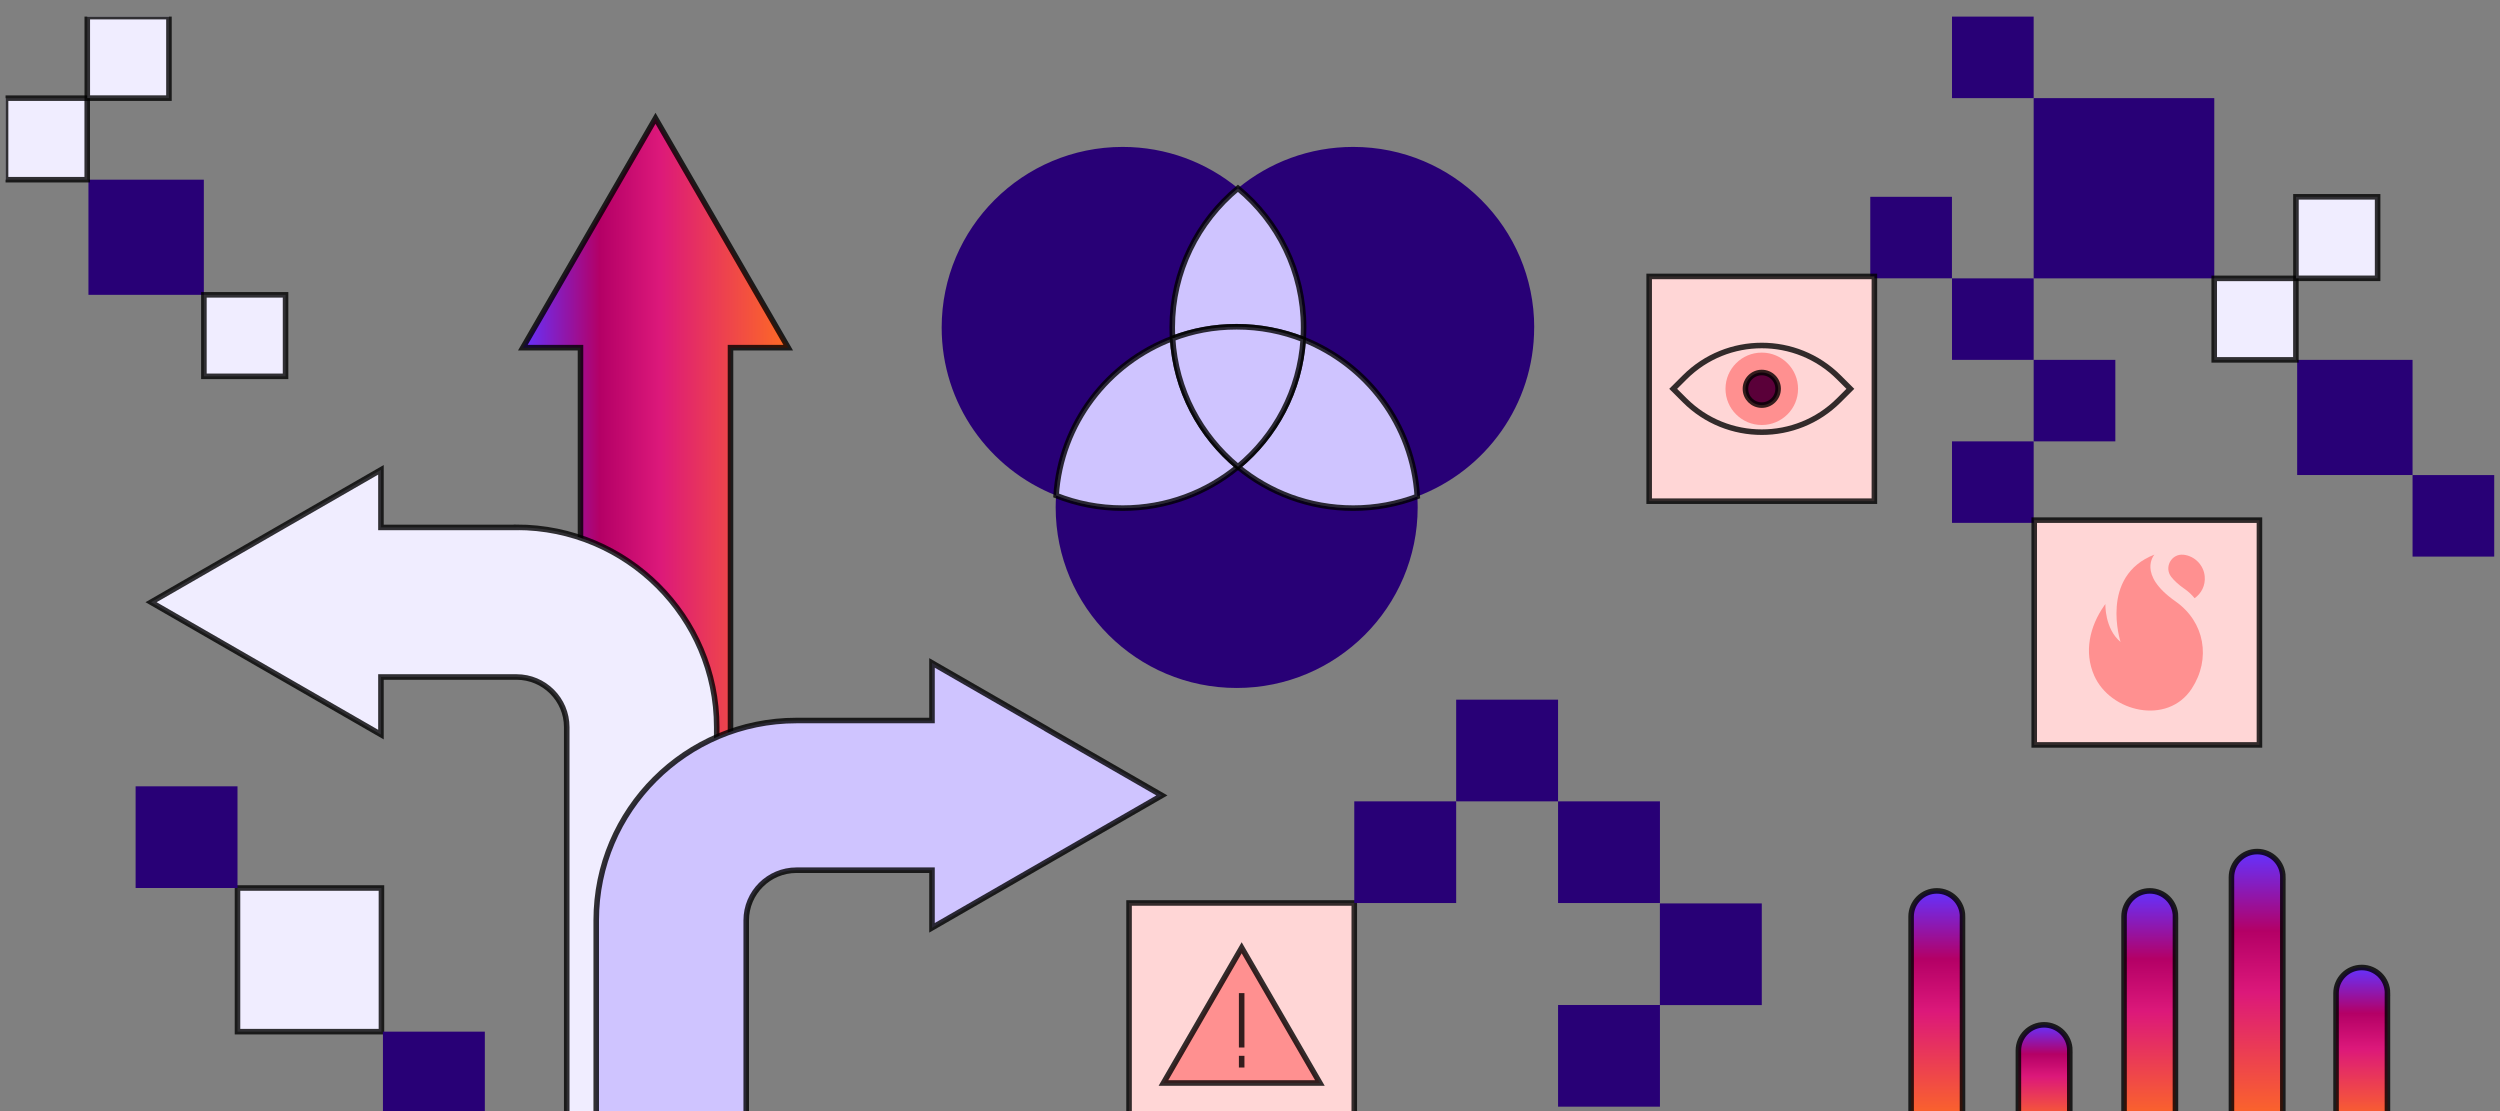
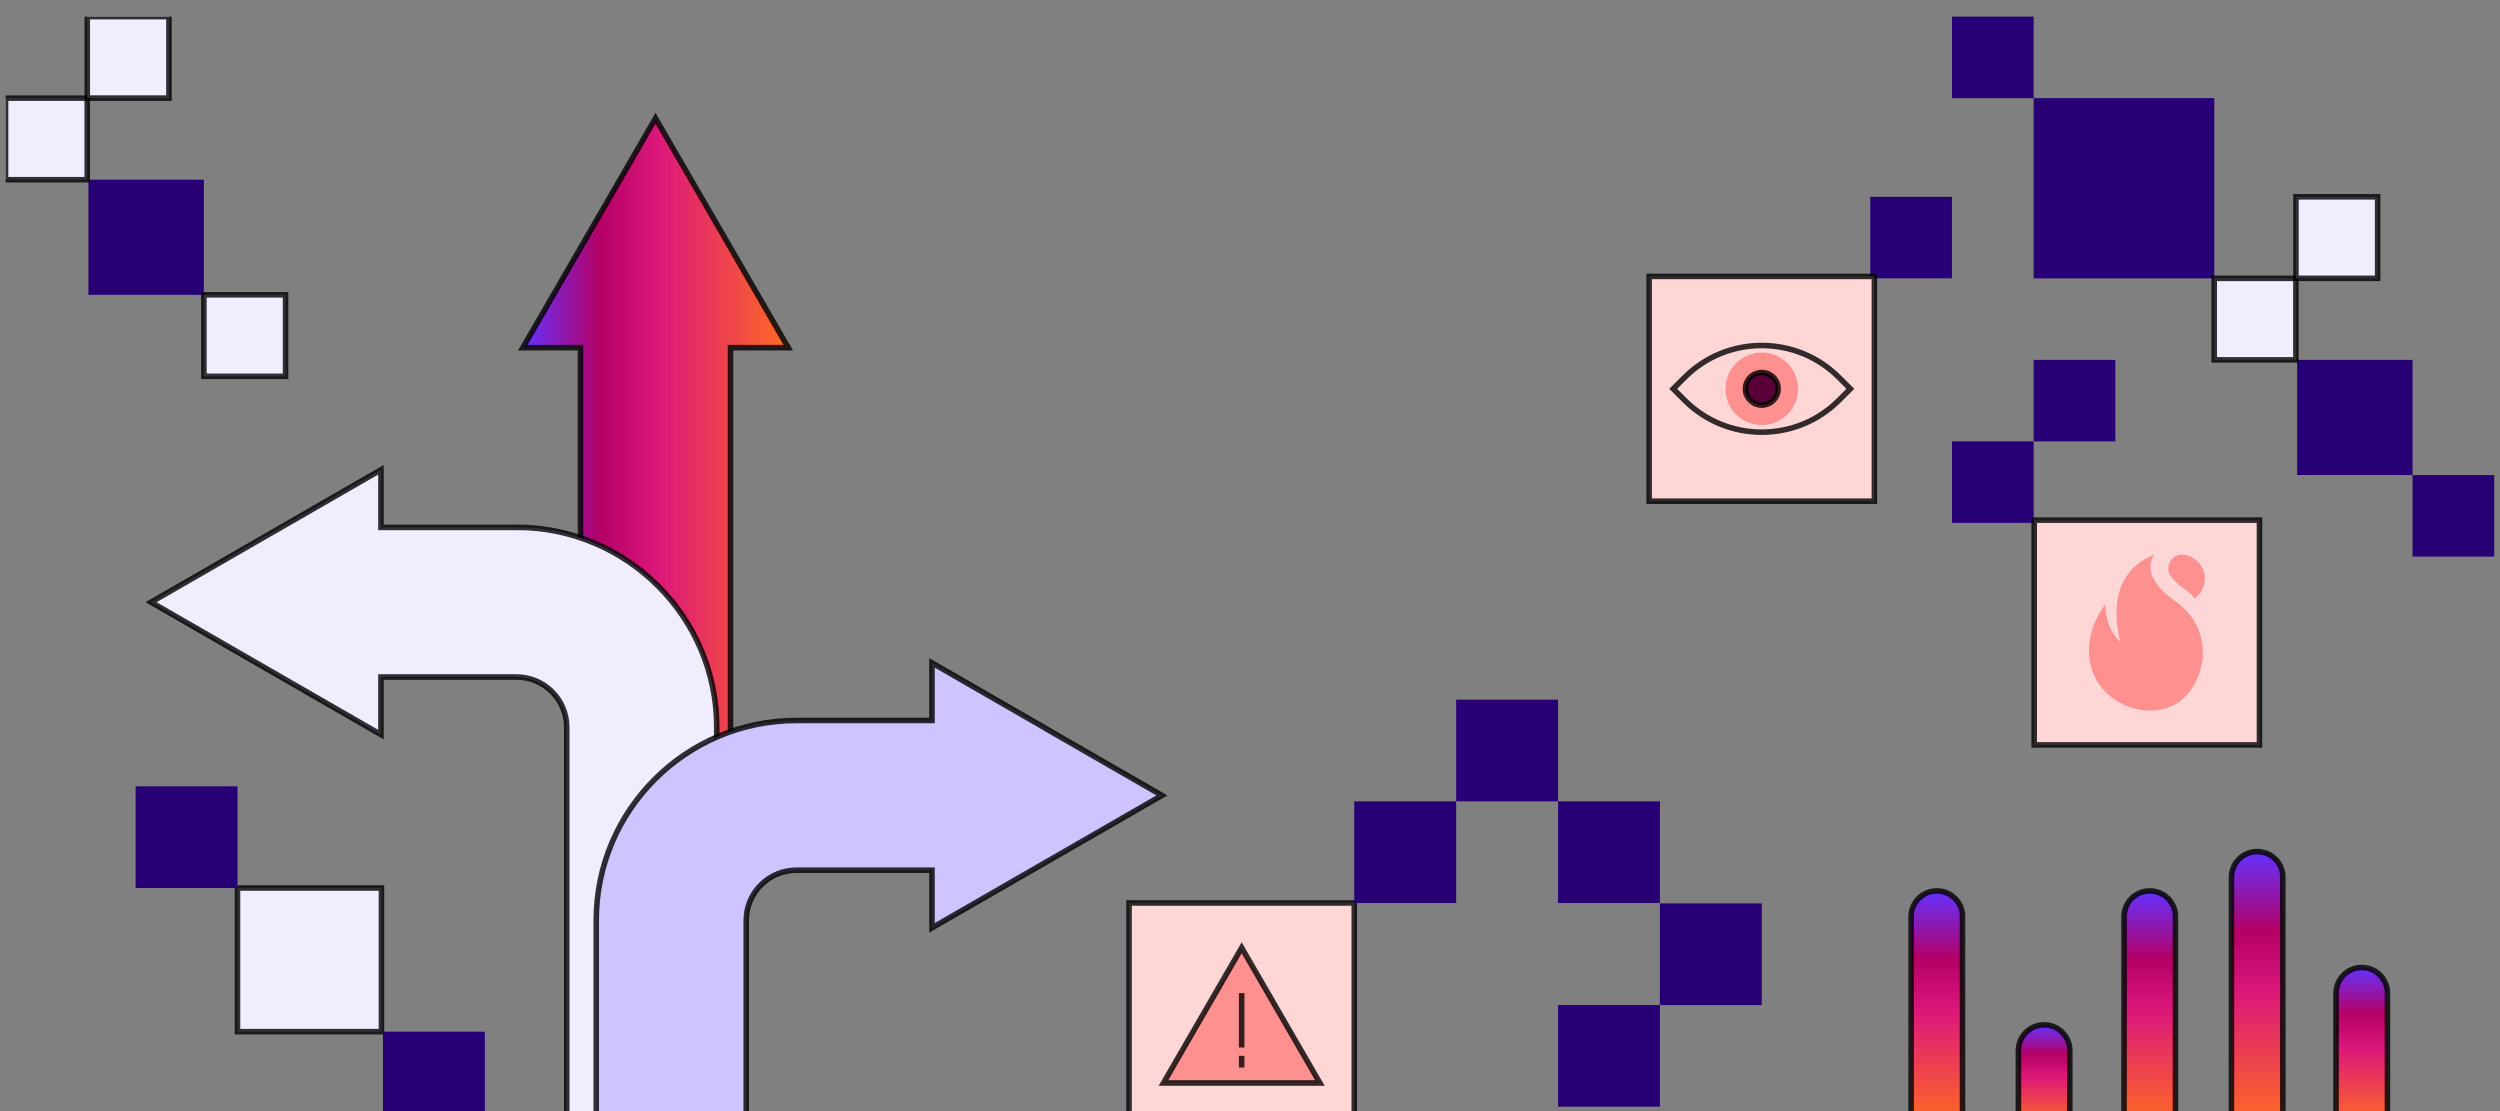
<svg xmlns="http://www.w3.org/2000/svg" width="450" height="200" viewBox="0 0 450 200" fill="none">
  <rect x="0" y="0" width="450" height="200" fill="#808080" stroke="none" />
  <g clip-path="url(#clip0_103_810)">
    <mask id="mask0_103_810" style="mask-type:alpha" maskUnits="userSpaceOnUse" x="0" y="0" width="450" height="200">
      <rect width="450" height="199.589" fill="#D9D9D9" />
    </mask>
    <g mask="url(#mask0_103_810)">
</g>
    <g clip-path="url(#clip1_103_810)">
      <g clip-path="url(#clip2_103_810)">
        <path d="M211.07 60.914C211.03 60.266 211.01 59.617 211.01 58.958C211.01 48.869 215.61 39.858 222.84 33.9C217.19 29.24 209.96 26.445 202.08 26.445C184.08 26.445 169.5 41.005 169.5 58.958C169.5 72.69 178.04 84.426 190.1 89.186C190.94 76.213 199.41 65.325 211.07 60.914Z" fill="#280076" />
        <path d="M276.16 58.958C276.16 41.005 261.57 26.445 243.58 26.445C235.69 26.445 228.46 29.24 222.83 33.89C230.05 39.858 234.65 48.869 234.65 58.948C234.65 59.667 234.62 60.376 234.57 61.084C246.05 65.625 254.33 76.472 255.1 89.356C267.4 84.705 276.15 72.85 276.15 58.948L276.16 58.958Z" fill="#280076" />
        <path d="M211 58.959C211 59.617 211.03 60.266 211.06 60.914C214.64 59.557 218.53 58.809 222.59 58.809C226.65 58.809 230.86 59.627 234.57 61.084C234.62 60.376 234.65 59.667 234.65 58.949C234.65 48.859 230.05 39.848 222.83 33.89C215.61 39.858 211 48.869 211 58.949V58.959Z" fill="#CFC4FF" stroke="black" stroke-opacity="0.8" stroke-miterlimit="10" />
        <path d="M222.83 84.017C217.19 88.667 209.96 91.461 202.08 91.461C197.85 91.461 193.81 90.643 190.1 89.186C190.05 89.894 190.02 90.603 190.02 91.322C190.02 109.275 204.61 123.835 222.6 123.835C240.59 123.835 255.18 109.275 255.18 91.322C255.18 90.663 255.15 90.014 255.12 89.366C251.54 90.723 247.65 91.471 243.59 91.471C235.7 91.471 228.47 88.677 222.84 84.027L222.83 84.017Z" fill="#280076" />
        <path d="M222.83 84.016C216.08 78.448 211.62 70.205 211.07 60.914C199.41 65.325 190.94 76.213 190.1 89.186C193.81 90.653 197.85 91.461 202.08 91.461C209.97 91.461 217.2 88.667 222.83 84.016V84.016Z" fill="#CFC4FF" stroke="black" stroke-opacity="0.8" stroke-miterlimit="10" />
        <path d="M234.58 61.094C233.98 70.305 229.54 78.478 222.83 84.017C228.47 88.667 235.7 91.461 243.58 91.461C247.64 91.461 251.52 90.713 255.11 89.356C254.34 76.472 246.06 65.625 234.58 61.084V61.094Z" fill="#CFC4FF" stroke="black" stroke-opacity="0.8" stroke-miterlimit="10" />
        <path d="M211.07 60.914C211.62 70.205 216.08 78.439 222.83 84.017C229.54 78.478 233.98 70.305 234.58 61.094C230.87 59.627 226.83 58.819 222.6 58.819C218.37 58.819 214.66 59.567 211.07 60.925V60.914Z" fill="#CFC4FF" stroke="black" stroke-opacity="0.8" stroke-miterlimit="10" />
      </g>
      <path d="M68.66 159.841H42.75V185.698H68.66V159.841Z" fill="#F0EDFF" stroke="black" stroke-opacity="0.8" stroke-miterlimit="10" />
      <path d="M243.77 162.535H203.23V202.992H243.77V162.535Z" fill="#FFD6D6" stroke="black" stroke-opacity="0.8" stroke-miterlimit="10" />
      <path d="M87.27 185.697H68.93V204H87.27V185.697Z" fill="#280076" />
      <path d="M298.79 144.243H280.45V162.545H298.79V144.243Z" fill="#280076" />
      <path d="M317.12 162.615H298.78V180.917H317.12V162.615Z" fill="#280076" />
      <path d="M262.11 144.243H243.77V162.545H262.11V144.243Z" fill="#280076" />
      <path d="M280.45 125.94H262.11V144.243H280.45V125.94Z" fill="#280076" />
      <path d="M42.75 141.538H24.41V159.84H42.75V141.538Z" fill="#280076" />
      <path d="M298.79 180.897H280.45V199.2H298.79V180.897Z" fill="#280076" />
      <path d="M223.5 170.599L209.42 194.939H237.58L223.5 170.599L209.42 194.939H237.58L223.5 170.599Z" fill="#FF9090" />
      <path d="M223.5 170.599L209.42 194.939H237.58L223.5 170.599ZM223.5 170.599L209.42 194.939H237.58L223.5 170.599Z" stroke="black" stroke-opacity="0.8" stroke-miterlimit="10" />
      <path d="M223.5 178.762V188.552" stroke="black" stroke-opacity="0.8" stroke-miterlimit="10" />
      <path d="M223.5 190.048V192.154" stroke="black" stroke-opacity="0.8" stroke-miterlimit="10" />
      <path d="M141.88 62.581L129.94 41.933L117.99 21.296L106.05 41.933L94.11 62.581H104.49V202.513H131.49V62.581H141.88Z" fill="url(#paint0_linear_103_810)" stroke="black" stroke-opacity="0.8" stroke-miterlimit="10" />
      <path d="M92.97 94.935H68.57V84.566L47.88 96.481L27.19 108.397L47.88 120.312L68.57 132.228V121.859H92.97C97.96 121.859 102.01 125.911 102.01 130.881V202.493H129.01V130.881C129.01 111.051 112.84 94.915 92.97 94.915V94.935Z" fill="#F0EDFF" stroke="black" stroke-opacity="0.8" stroke-miterlimit="10" />
      <path d="M188.45 131.24L167.76 119.324V129.693H143.36C123.49 129.693 107.32 145.83 107.32 165.659V202.513H134.32V165.659C134.32 160.679 138.38 156.637 143.36 156.637H167.76V167.006L188.45 155.091L209.14 143.175L188.45 131.26V131.24Z" fill="#CFC4FF" stroke="black" stroke-opacity="0.8" stroke-miterlimit="10" />
      <path d="M413.49 85.504H434.26V64.777H413.49V85.504Z" fill="#280076" />
      <path d="M366.06 50.106L398.57 50.106V17.663L366.06 17.663V50.106Z" fill="#280076" />
      <path d="M398.56 64.776H413.26V50.107H398.56V64.776Z" fill="#F0EDFF" stroke="black" stroke-opacity="0.8" stroke-miterlimit="10" />
-       <path d="M351.36 64.776H366.06V50.107H351.36V64.776Z" fill="#280076" />
      <path d="M336.65 50.097H351.35V35.427H336.65V50.097Z" fill="#280076" />
      <path d="M413.27 50.097H427.97V35.427H413.27V50.097Z" fill="#F0EDFF" stroke="black" stroke-opacity="0.8" stroke-miterlimit="10" />
      <path d="M351.36 17.664L366.06 17.664V2.994L351.36 2.994V17.664Z" fill="#280076" />
      <path d="M434.26 100.184H448.96V85.514H434.26V100.184Z" fill="#280076" />
      <path d="M366.06 79.446H380.76V64.776H366.06V79.446Z" fill="#280076" />
      <path d="M351.36 94.116H366.06V79.446H351.36V94.116Z" fill="#280076" />
      <path d="M406.7 93.627H366.16V134.084H406.7V93.627Z" fill="#FFD6D6" stroke="black" stroke-opacity="0.8" stroke-miterlimit="10" />
      <path d="M337.39 49.757H296.85V90.214H337.39V49.757Z" fill="#FFD6D6" stroke="black" stroke-opacity="0.8" stroke-miterlimit="10" />
      <path d="M387.81 99.814C387.81 99.814 384.59 103.347 391.59 108.247C396.87 111.939 398.02 118.606 394.5 123.975C390.15 130.601 379.86 128.186 376.96 121.61C375.08 117.358 376.15 112.758 378.74 109.045C378.82 108.936 378.89 108.826 378.97 108.726C378.97 108.726 378.81 113.137 381.7 115.552C381.7 115.552 377.84 103.686 387.81 99.824V99.814Z" fill="#FF9090" />
      <path d="M393.2 105.982C393.91 106.48 394.52 107.049 395.03 107.678C396.24 106.83 397 105.383 396.85 103.756C396.68 101.75 395.08 100.094 393.07 99.854C393.05 99.854 393.03 99.854 393.01 99.854C390.86 99.625 389.49 102.119 390.82 103.836C391.34 104.495 392.1 105.223 393.2 105.991V105.982Z" fill="#FF9090" />
      <path d="M301.173 69.99L303.252 67.916C310.903 60.28 323.334 60.28 330.985 67.916L333.064 69.99L330.985 72.065C323.334 79.7 310.903 79.7 303.252 72.065L301.173 69.99Z" fill="#FFD6D6" stroke="black" stroke-opacity="0.8" stroke-miterlimit="10" />
      <path d="M317.12 76.502C320.726 76.502 323.65 73.585 323.65 69.986C323.65 66.387 320.726 63.469 317.12 63.469C313.514 63.469 310.59 66.387 310.59 69.986C310.59 73.585 313.514 76.502 317.12 76.502Z" fill="#FF9090" />
      <path d="M317.12 72.92C318.744 72.92 320.06 71.606 320.06 69.986C320.06 68.365 318.744 67.052 317.12 67.052C315.496 67.052 314.18 68.365 314.18 69.986C314.18 71.606 315.496 72.92 317.12 72.92Z" fill="#5A0039" stroke="black" stroke-opacity="0.8" stroke-miterlimit="10" />
      <path d="M15.92 53.07H36.69V32.343H15.92L15.92 53.07Z" fill="#280076" />
      <path d="M1 32.343H15.7L15.7 17.674H1L1 32.343Z" fill="#F0EDFF" stroke="black" stroke-opacity="0.8" stroke-miterlimit="10" />
      <path d="M15.71 17.664L30.41 17.664L30.41 2.994L15.71 2.994L15.71 17.664Z" fill="#F0EDFF" stroke="black" stroke-opacity="0.8" stroke-miterlimit="10" />
      <path d="M36.7 67.74H51.4V53.07H36.7V67.74Z" fill="#F0EDFF" stroke="black" stroke-opacity="0.8" stroke-miterlimit="10" />
      <path d="M372.56 189.091V202.513H363.31V189.091C363.31 186.546 365.38 184.47 367.94 184.47C370.49 184.47 372.57 186.536 372.57 189.091H372.56Z" fill="url(#paint1_linear_103_810)" stroke="black" stroke-opacity="0.8" stroke-miterlimit="10" />
      <path d="M391.58 164.98V202.503H382.33V164.98C382.33 162.436 384.4 160.36 386.96 160.36C389.51 160.36 391.59 162.426 391.59 164.98H391.58Z" fill="url(#paint2_linear_103_810)" stroke="black" stroke-opacity="0.8" stroke-miterlimit="10" />
      <path d="M353.25 164.98V202.503H344V164.98C344 162.436 346.07 160.36 348.63 160.36C351.18 160.36 353.26 162.426 353.26 164.98H353.25Z" fill="url(#paint3_linear_103_810)" stroke="black" stroke-opacity="0.8" stroke-miterlimit="10" />
      <path d="M429.74 178.772V202.503H420.49V178.772C420.49 176.227 422.56 174.151 425.12 174.151C427.67 174.151 429.75 176.217 429.75 178.772H429.74Z" fill="url(#paint4_linear_103_810)" stroke="black" stroke-opacity="0.8" stroke-miterlimit="10" />
      <path d="M410.91 157.905V202.513H401.66V157.905C401.66 155.36 403.73 153.284 406.29 153.284C408.84 153.284 410.92 155.35 410.92 157.905H410.91Z" fill="url(#paint5_linear_103_810)" stroke="black" stroke-opacity="0.8" stroke-miterlimit="10" />
    </g>
  </g>
  <defs>
    <linearGradient id="paint0_linear_103_810" x1="94.11" y1="21.296" x2="142.716" y2="21.296" gradientUnits="userSpaceOnUse">
      <stop stop-color="#6432FF" />
      <stop offset="0.286" stop-color="#B40066" />
      <stop offset="0.506" stop-color="#DC187A" />
      <stop offset="1" stop-color="#FF6E20" />
    </linearGradient>
    <linearGradient id="paint1_linear_103_810" x1="372.57" y1="184.47" x2="372.57" y2="202.829" gradientUnits="userSpaceOnUse">
      <stop stop-color="#6432FF" />
      <stop offset="0.286" stop-color="#B40066" />
      <stop offset="0.506" stop-color="#DC187A" />
      <stop offset="1" stop-color="#FF6E20" />
    </linearGradient>
    <linearGradient id="paint2_linear_103_810" x1="391.59" y1="160.36" x2="391.59" y2="203.241" gradientUnits="userSpaceOnUse">
      <stop stop-color="#6432FF" />
      <stop offset="0.286" stop-color="#B40066" />
      <stop offset="0.506" stop-color="#DC187A" />
      <stop offset="1" stop-color="#FF6E20" />
    </linearGradient>
    <linearGradient id="paint3_linear_103_810" x1="353.26" y1="160.36" x2="353.26" y2="203.241" gradientUnits="userSpaceOnUse">
      <stop stop-color="#6432FF" />
      <stop offset="0.286" stop-color="#B40066" />
      <stop offset="0.506" stop-color="#DC187A" />
      <stop offset="1" stop-color="#FF6E20" />
    </linearGradient>
    <linearGradient id="paint4_linear_103_810" x1="429.75" y1="174.151" x2="429.75" y2="202.999" gradientUnits="userSpaceOnUse">
      <stop stop-color="#6432FF" />
      <stop offset="0.286" stop-color="#B40066" />
      <stop offset="0.506" stop-color="#DC187A" />
      <stop offset="1" stop-color="#FF6E20" />
    </linearGradient>
    <linearGradient id="paint5_linear_103_810" x1="410.92" y1="153.284" x2="410.92" y2="203.375" gradientUnits="userSpaceOnUse">
      <stop stop-color="#6432FF" />
      <stop offset="0.286" stop-color="#B40066" />
      <stop offset="0.506" stop-color="#DC187A" />
      <stop offset="1" stop-color="#FF6E20" />
    </linearGradient>
    <clipPath id="clip0_103_810">
      <rect width="450" height="200" fill="white" />
    </clipPath>
    <clipPath id="clip1_103_810">
      <rect width="447.96" height="201.006" fill="white" transform="translate(1 2.994)" />
    </clipPath>
    <clipPath id="clip2_103_810">
-       <rect width="107.66" height="98.387" fill="white" transform="translate(169 25.946)" />
-     </clipPath>
+       </clipPath>
  </defs>
</svg>